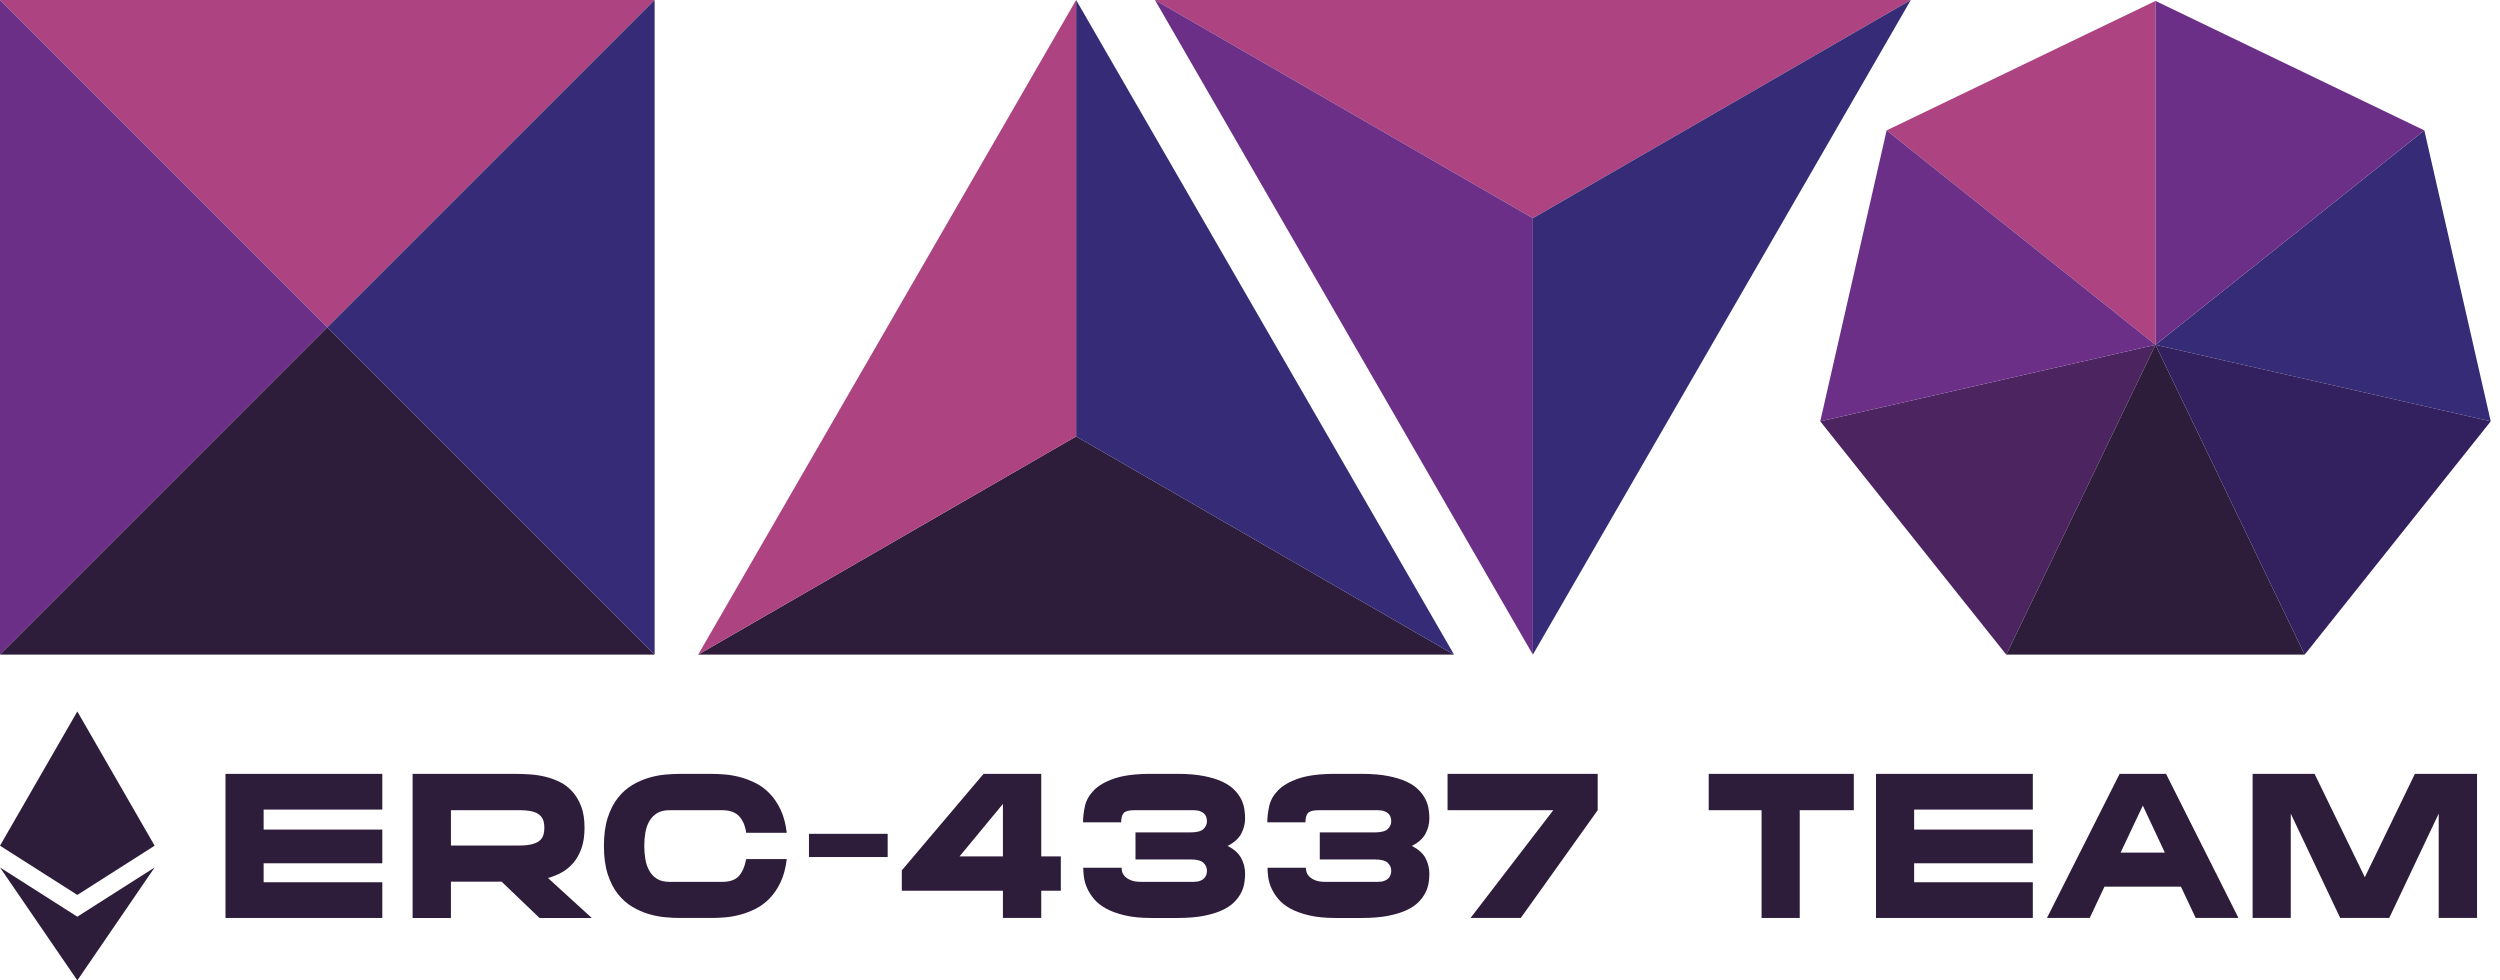
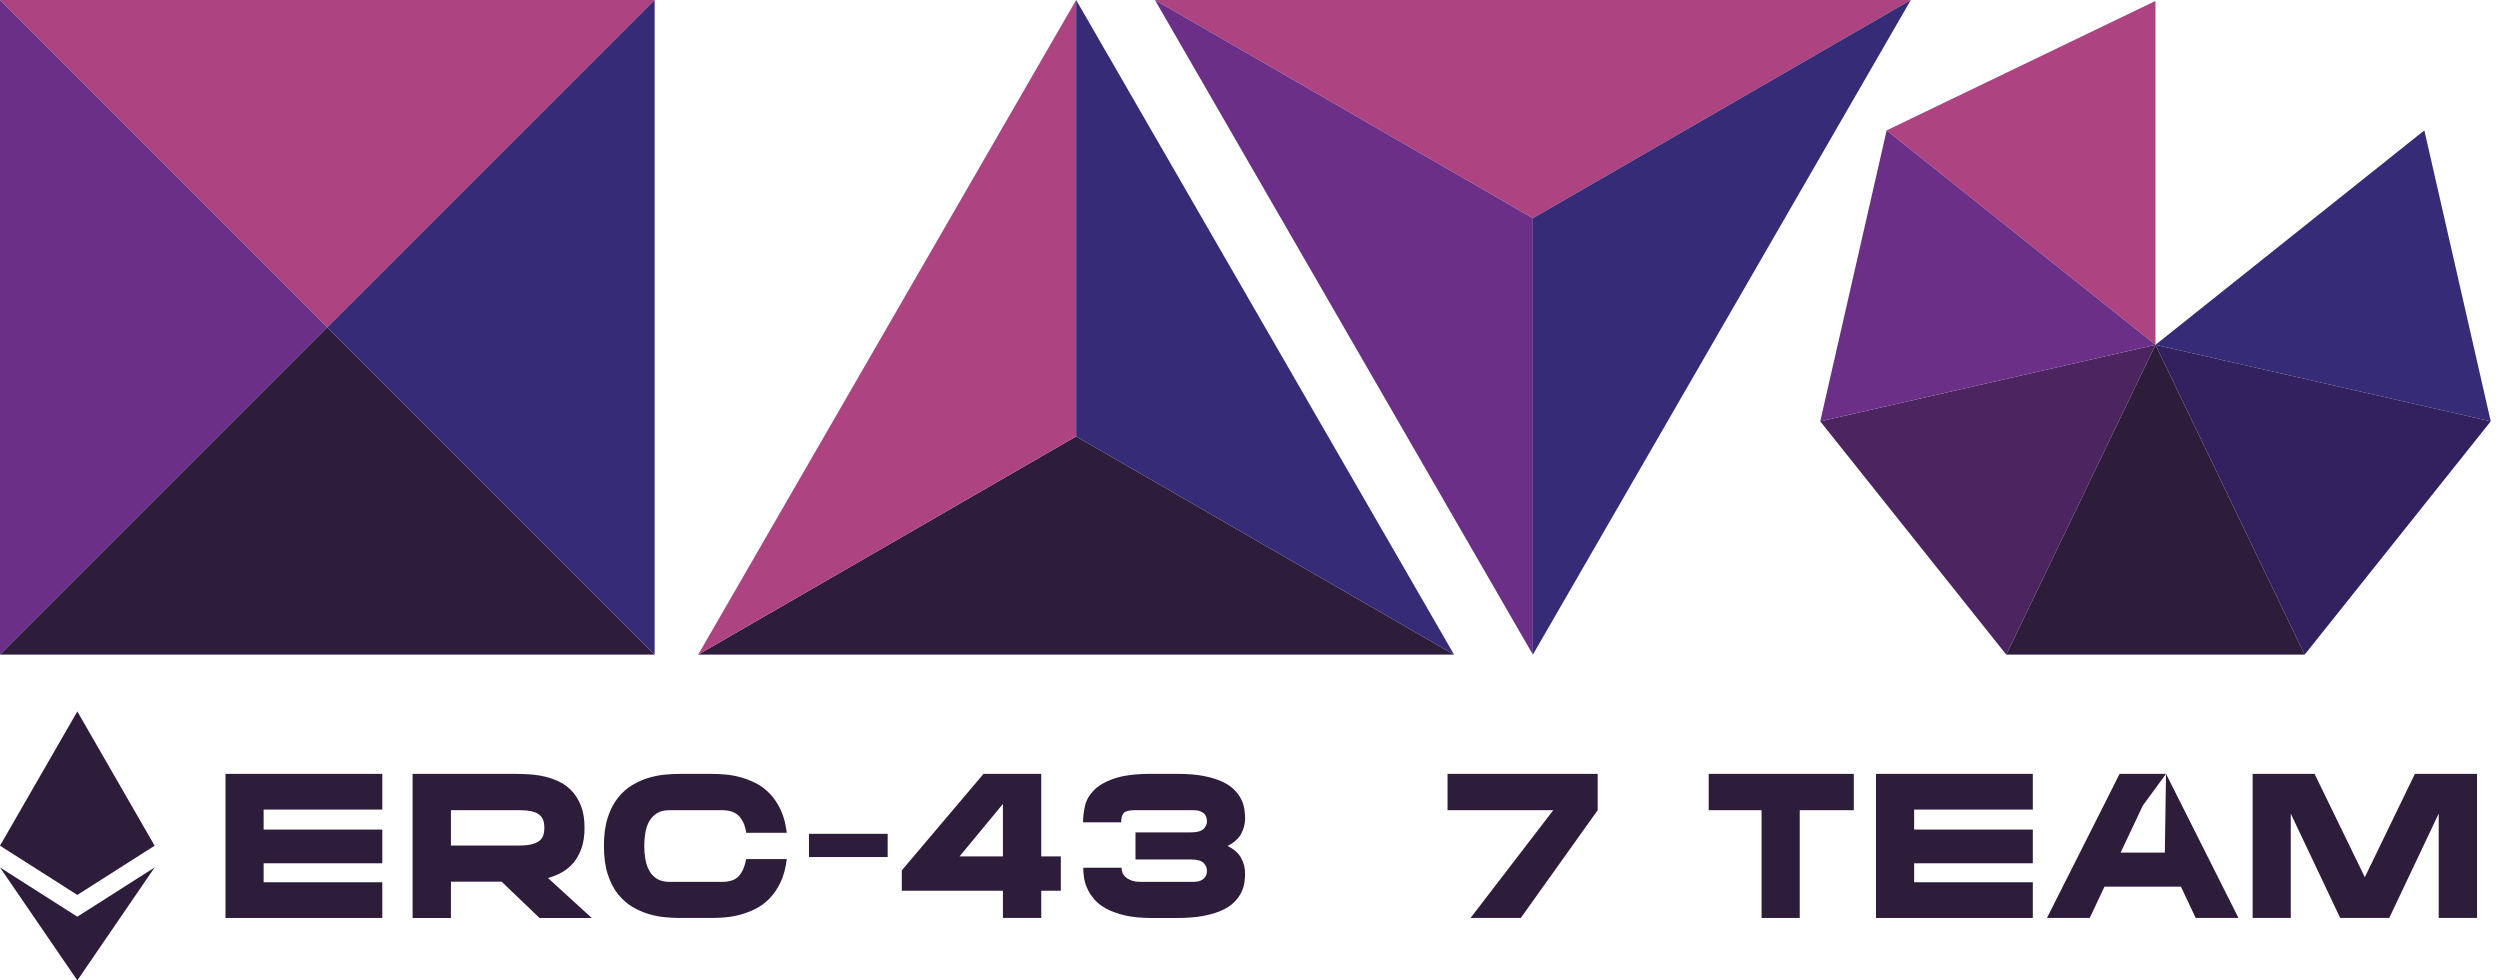
<svg xmlns="http://www.w3.org/2000/svg" width="102" height="40" viewBox="0 0 102 40" fill="none">
  <g clip-path="url(#clip0_6224_5563)">
    <path d="M87.944 0.038L76.975 5.32L87.944 14.068V0.038Z" fill="#AD4380" />
    <path d="M74.266 17.19L81.856 26.709L87.944 14.068L74.266 17.19Z" fill="#4B2460" />
    <path d="M81.856 26.709H94.031L87.944 14.068L81.856 26.709Z" fill="#2E1D3A" />
    <path d="M101.622 17.19L98.913 5.32L87.944 14.068L101.622 17.19Z" fill="#352B77" />
    <path d="M87.944 14.068L94.031 26.709L101.622 17.19L87.944 14.068Z" fill="#33205E" />
-     <path d="M98.913 5.32L87.944 0.038V14.068L98.913 5.32Z" fill="#6B2F87" />
    <path d="M76.975 5.32L74.266 17.19L87.944 14.068L76.975 5.32Z" fill="#6B2F87" />
    <path d="M43.906 17.806L28.485 26.709H59.326L43.906 17.806Z" fill="#2E1D3A" />
    <path d="M59.326 26.709L43.906 0V17.806L59.326 26.709Z" fill="#352B77" />
    <path d="M43.906 0L28.485 26.709L43.906 17.806V0Z" fill="#AD4380" />
    <path d="M62.541 8.903L77.961 0H47.121L62.541 8.903Z" fill="#AD4380" />
    <path d="M47.121 0L62.541 26.709V8.903L47.121 0Z" fill="#6B2F87" />
    <path d="M62.541 26.709L77.961 0L62.541 8.903V26.709Z" fill="#352B77" />
    <path d="M26.709 0H0L13.354 13.354L26.709 0Z" fill="#AD4380" />
    <path d="M0 0V26.709L13.354 13.354L0 0Z" fill="#6B2F87" />
    <path d="M0 26.709H26.709L13.354 13.354L0 26.709Z" fill="#2E1D3A" />
    <path d="M13.354 13.354L26.709 26.709V0L13.354 13.354Z" fill="#352B77" />
    <path d="M0 35.392L3.155 40L6.309 35.392L3.155 37.401L0 35.392Z" fill="#2E1D3A" />
    <path d="M6.309 34.504L3.155 29.027L0 34.504L3.155 36.513L6.309 34.504Z" fill="#2E1D3A" />
    <path d="M15.598 31.574V33.031H10.756V33.847H15.598V35.222H10.756V35.996H15.598V37.453H9.2V31.574H15.598V31.574Z" fill="#2E1D3A" />
    <path d="M23.849 33.773C23.849 34.097 23.808 34.375 23.726 34.608C23.643 34.842 23.534 35.04 23.396 35.201C23.259 35.363 23.101 35.494 22.923 35.593C22.744 35.691 22.556 35.768 22.358 35.823L24.145 37.454H22.013L20.465 35.971H18.398V37.454H16.834V31.574H21.041C21.217 31.574 21.409 31.581 21.618 31.595C21.826 31.608 22.035 31.64 22.244 31.689C22.452 31.739 22.652 31.812 22.845 31.908C23.037 32.004 23.207 32.134 23.355 32.299C23.503 32.464 23.623 32.665 23.713 32.904C23.804 33.143 23.849 33.432 23.849 33.773L23.849 33.773ZM18.398 34.497H21.173C21.381 34.497 21.553 34.481 21.687 34.448C21.822 34.415 21.927 34.368 22.004 34.308C22.081 34.248 22.135 34.172 22.165 34.081C22.195 33.991 22.21 33.888 22.21 33.773C22.21 33.657 22.195 33.556 22.165 33.468C22.135 33.38 22.081 33.305 22.004 33.241C21.927 33.178 21.822 33.132 21.687 33.101C21.553 33.071 21.381 33.056 21.173 33.056H18.398V34.497V34.497Z" fill="#2E1D3A" />
    <path d="M27.316 33.056C27.107 33.056 26.937 33.097 26.805 33.18C26.673 33.262 26.569 33.371 26.492 33.505C26.415 33.64 26.362 33.795 26.331 33.97C26.301 34.146 26.286 34.327 26.286 34.514C26.286 34.7 26.301 34.882 26.331 35.057C26.362 35.233 26.415 35.389 26.492 35.527C26.569 35.664 26.673 35.774 26.805 35.856C26.937 35.938 27.107 35.98 27.316 35.98H29.457C29.77 35.98 29.997 35.903 30.14 35.749C30.283 35.595 30.384 35.362 30.445 35.049H32.1C32.056 35.417 31.972 35.731 31.849 35.992C31.725 36.252 31.577 36.472 31.404 36.651C31.231 36.829 31.042 36.97 30.836 37.075C30.63 37.179 30.42 37.26 30.206 37.318C29.992 37.375 29.783 37.412 29.58 37.429C29.377 37.445 29.193 37.453 29.029 37.453H27.744C27.568 37.453 27.369 37.444 27.147 37.424C26.925 37.405 26.698 37.361 26.467 37.293C26.237 37.224 26.013 37.125 25.796 36.996C25.579 36.867 25.384 36.694 25.212 36.478C25.039 36.261 24.9 35.992 24.796 35.67C24.692 35.349 24.64 34.964 24.64 34.514C24.64 34.063 24.692 33.678 24.796 33.357C24.9 33.036 25.039 32.767 25.212 32.55C25.385 32.333 25.579 32.16 25.796 32.031C26.013 31.902 26.237 31.803 26.467 31.735C26.698 31.666 26.925 31.622 27.147 31.603C27.369 31.584 27.568 31.574 27.744 31.574H29.029C29.193 31.574 29.377 31.582 29.58 31.599C29.783 31.615 29.992 31.652 30.206 31.71C30.42 31.768 30.63 31.849 30.836 31.953C31.042 32.057 31.231 32.199 31.404 32.377C31.577 32.555 31.725 32.775 31.849 33.035C31.972 33.296 32.056 33.611 32.1 33.978H30.445C30.406 33.693 30.31 33.468 30.157 33.303C30.003 33.138 29.77 33.056 29.457 33.056H27.316V33.056Z" fill="#2E1D3A" />
    <path d="M33.006 34.02H36.217V34.967H33.006V34.02Z" fill="#2E1D3A" />
    <path d="M42.483 34.942H43.282V36.342H42.483V37.453H40.919V36.342H36.794V35.51L40.128 31.574H42.483V34.942L42.483 34.942ZM40.919 32.801L39.148 34.942H40.919V32.801Z" fill="#2E1D3A" />
    <path d="M50.8 33.386C50.8 33.611 50.747 33.822 50.639 34.02C50.532 34.217 50.347 34.382 50.084 34.514C50.347 34.645 50.532 34.81 50.639 35.008C50.747 35.206 50.8 35.42 50.8 35.65C50.8 35.76 50.79 35.881 50.771 36.013C50.752 36.144 50.709 36.278 50.644 36.412C50.578 36.547 50.483 36.677 50.359 36.803C50.236 36.929 50.071 37.041 49.865 37.136C49.659 37.233 49.407 37.309 49.108 37.367C48.809 37.425 48.447 37.454 48.025 37.454H46.979C46.556 37.454 46.194 37.418 45.892 37.347C45.59 37.275 45.336 37.183 45.13 37.071C44.925 36.958 44.76 36.828 44.636 36.679C44.513 36.531 44.418 36.382 44.352 36.231C44.286 36.08 44.244 35.931 44.224 35.786C44.205 35.641 44.196 35.513 44.196 35.403H45.76C45.76 35.447 45.769 35.502 45.785 35.568C45.801 35.634 45.838 35.697 45.896 35.757C45.954 35.818 46.035 35.87 46.139 35.913C46.243 35.958 46.381 35.979 46.551 35.979H48.692C48.802 35.979 48.892 35.966 48.964 35.938C49.035 35.911 49.091 35.875 49.132 35.831C49.173 35.787 49.202 35.739 49.219 35.687C49.235 35.635 49.243 35.581 49.243 35.526C49.243 35.4 49.195 35.292 49.099 35.201C49.003 35.111 48.826 35.065 48.568 35.065H46.328V33.962H48.568C48.826 33.962 49.003 33.916 49.099 33.826C49.195 33.735 49.243 33.63 49.243 33.509C49.243 33.454 49.235 33.399 49.219 33.344C49.202 33.289 49.173 33.241 49.132 33.2C49.091 33.159 49.035 33.125 48.964 33.097C48.892 33.07 48.801 33.056 48.692 33.056H46.296C46.065 33.056 45.916 33.094 45.847 33.171C45.778 33.248 45.744 33.374 45.744 33.55H44.188C44.188 33.341 44.214 33.12 44.266 32.887C44.318 32.654 44.439 32.439 44.628 32.245C44.818 32.05 45.096 31.889 45.464 31.763C45.832 31.637 46.331 31.573 46.963 31.573H48.025C48.448 31.573 48.809 31.602 49.108 31.66C49.407 31.718 49.659 31.795 49.865 31.891C50.071 31.987 50.236 32.098 50.359 32.224C50.483 32.35 50.578 32.481 50.644 32.615C50.709 32.75 50.752 32.884 50.771 33.019C50.79 33.153 50.8 33.275 50.8 33.385V33.386Z" fill="#2E1D3A" />
-     <path d="M58.318 33.386C58.318 33.611 58.265 33.822 58.158 34.02C58.051 34.217 57.865 34.382 57.602 34.514C57.865 34.645 58.051 34.81 58.158 35.008C58.265 35.206 58.318 35.42 58.318 35.65C58.318 35.76 58.309 35.881 58.289 36.013C58.27 36.144 58.228 36.278 58.162 36.412C58.096 36.547 58.001 36.677 57.878 36.803C57.754 36.929 57.59 37.041 57.383 37.136C57.178 37.233 56.925 37.309 56.626 37.367C56.327 37.425 55.966 37.454 55.543 37.454H54.497C54.074 37.454 53.712 37.418 53.41 37.347C53.108 37.275 52.854 37.183 52.649 37.071C52.443 36.958 52.278 36.828 52.155 36.679C52.031 36.531 51.937 36.382 51.871 36.231C51.805 36.08 51.762 35.931 51.743 35.786C51.724 35.641 51.714 35.513 51.714 35.403H53.278C53.278 35.447 53.287 35.502 53.303 35.568C53.319 35.634 53.357 35.697 53.414 35.757C53.472 35.818 53.553 35.87 53.657 35.913C53.761 35.958 53.899 35.979 54.069 35.979H56.21C56.32 35.979 56.411 35.966 56.482 35.938C56.553 35.911 56.61 35.875 56.651 35.831C56.692 35.787 56.721 35.739 56.737 35.687C56.753 35.635 56.762 35.581 56.762 35.526C56.762 35.4 56.714 35.292 56.617 35.201C56.522 35.111 56.344 35.065 56.086 35.065H53.847V33.962H56.086C56.344 33.962 56.522 33.916 56.617 33.826C56.714 33.735 56.762 33.63 56.762 33.509C56.762 33.454 56.753 33.399 56.737 33.344C56.721 33.289 56.692 33.241 56.651 33.2C56.61 33.159 56.553 33.125 56.482 33.097C56.41 33.07 56.32 33.056 56.21 33.056H53.814C53.583 33.056 53.434 33.094 53.365 33.171C53.296 33.248 53.262 33.374 53.262 33.55H51.706C51.706 33.341 51.732 33.12 51.784 32.887C51.836 32.654 51.957 32.439 52.146 32.245C52.336 32.05 52.614 31.889 52.982 31.763C53.35 31.637 53.849 31.573 54.481 31.573H55.543C55.966 31.573 56.327 31.602 56.626 31.66C56.925 31.718 57.178 31.795 57.383 31.891C57.59 31.987 57.754 32.098 57.878 32.224C58.001 32.35 58.096 32.481 58.162 32.615C58.228 32.75 58.27 32.884 58.289 33.019C58.309 33.153 58.318 33.275 58.318 33.385V33.386Z" fill="#2E1D3A" />
    <path d="M59.06 31.574H65.186V33.056L62.048 37.453H59.998L63.374 33.056H59.06V31.574Z" fill="#2E1D3A" />
    <path d="M69.715 31.574H75.635V33.056H73.429V37.453H71.872V33.056H69.715V31.574Z" fill="#2E1D3A" />
    <path d="M82.939 31.574V33.031H78.097V33.847H82.939V35.222H78.097V35.996H82.939V37.453H76.541V31.574H82.939V31.574Z" fill="#2E1D3A" />
-     <path d="M88.374 31.574L91.33 37.453H89.584L88.983 36.177H85.862L85.261 37.453H83.516L86.48 31.574H88.374ZM88.325 34.785L87.427 32.867L86.521 34.785H88.325H88.325Z" fill="#2E1D3A" />
+     <path d="M88.374 31.574L91.33 37.453H89.584L88.983 36.177H85.862L85.261 37.453H83.516L86.48 31.574H88.374ZL87.427 32.867L86.521 34.785H88.325H88.325Z" fill="#2E1D3A" />
    <path d="M98.527 31.574H101.063V37.453H99.499V33.196L97.481 37.453H95.48L93.463 33.196V37.453H91.907V31.574H94.435L96.485 35.79L98.527 31.574H98.527Z" fill="#2E1D3A" />
  </g>
  <defs>
    <clipPath id="clip0_6224_5563">
      <rect width="101.622" height="40" fill="white" />
    </clipPath>
  </defs>
</svg>